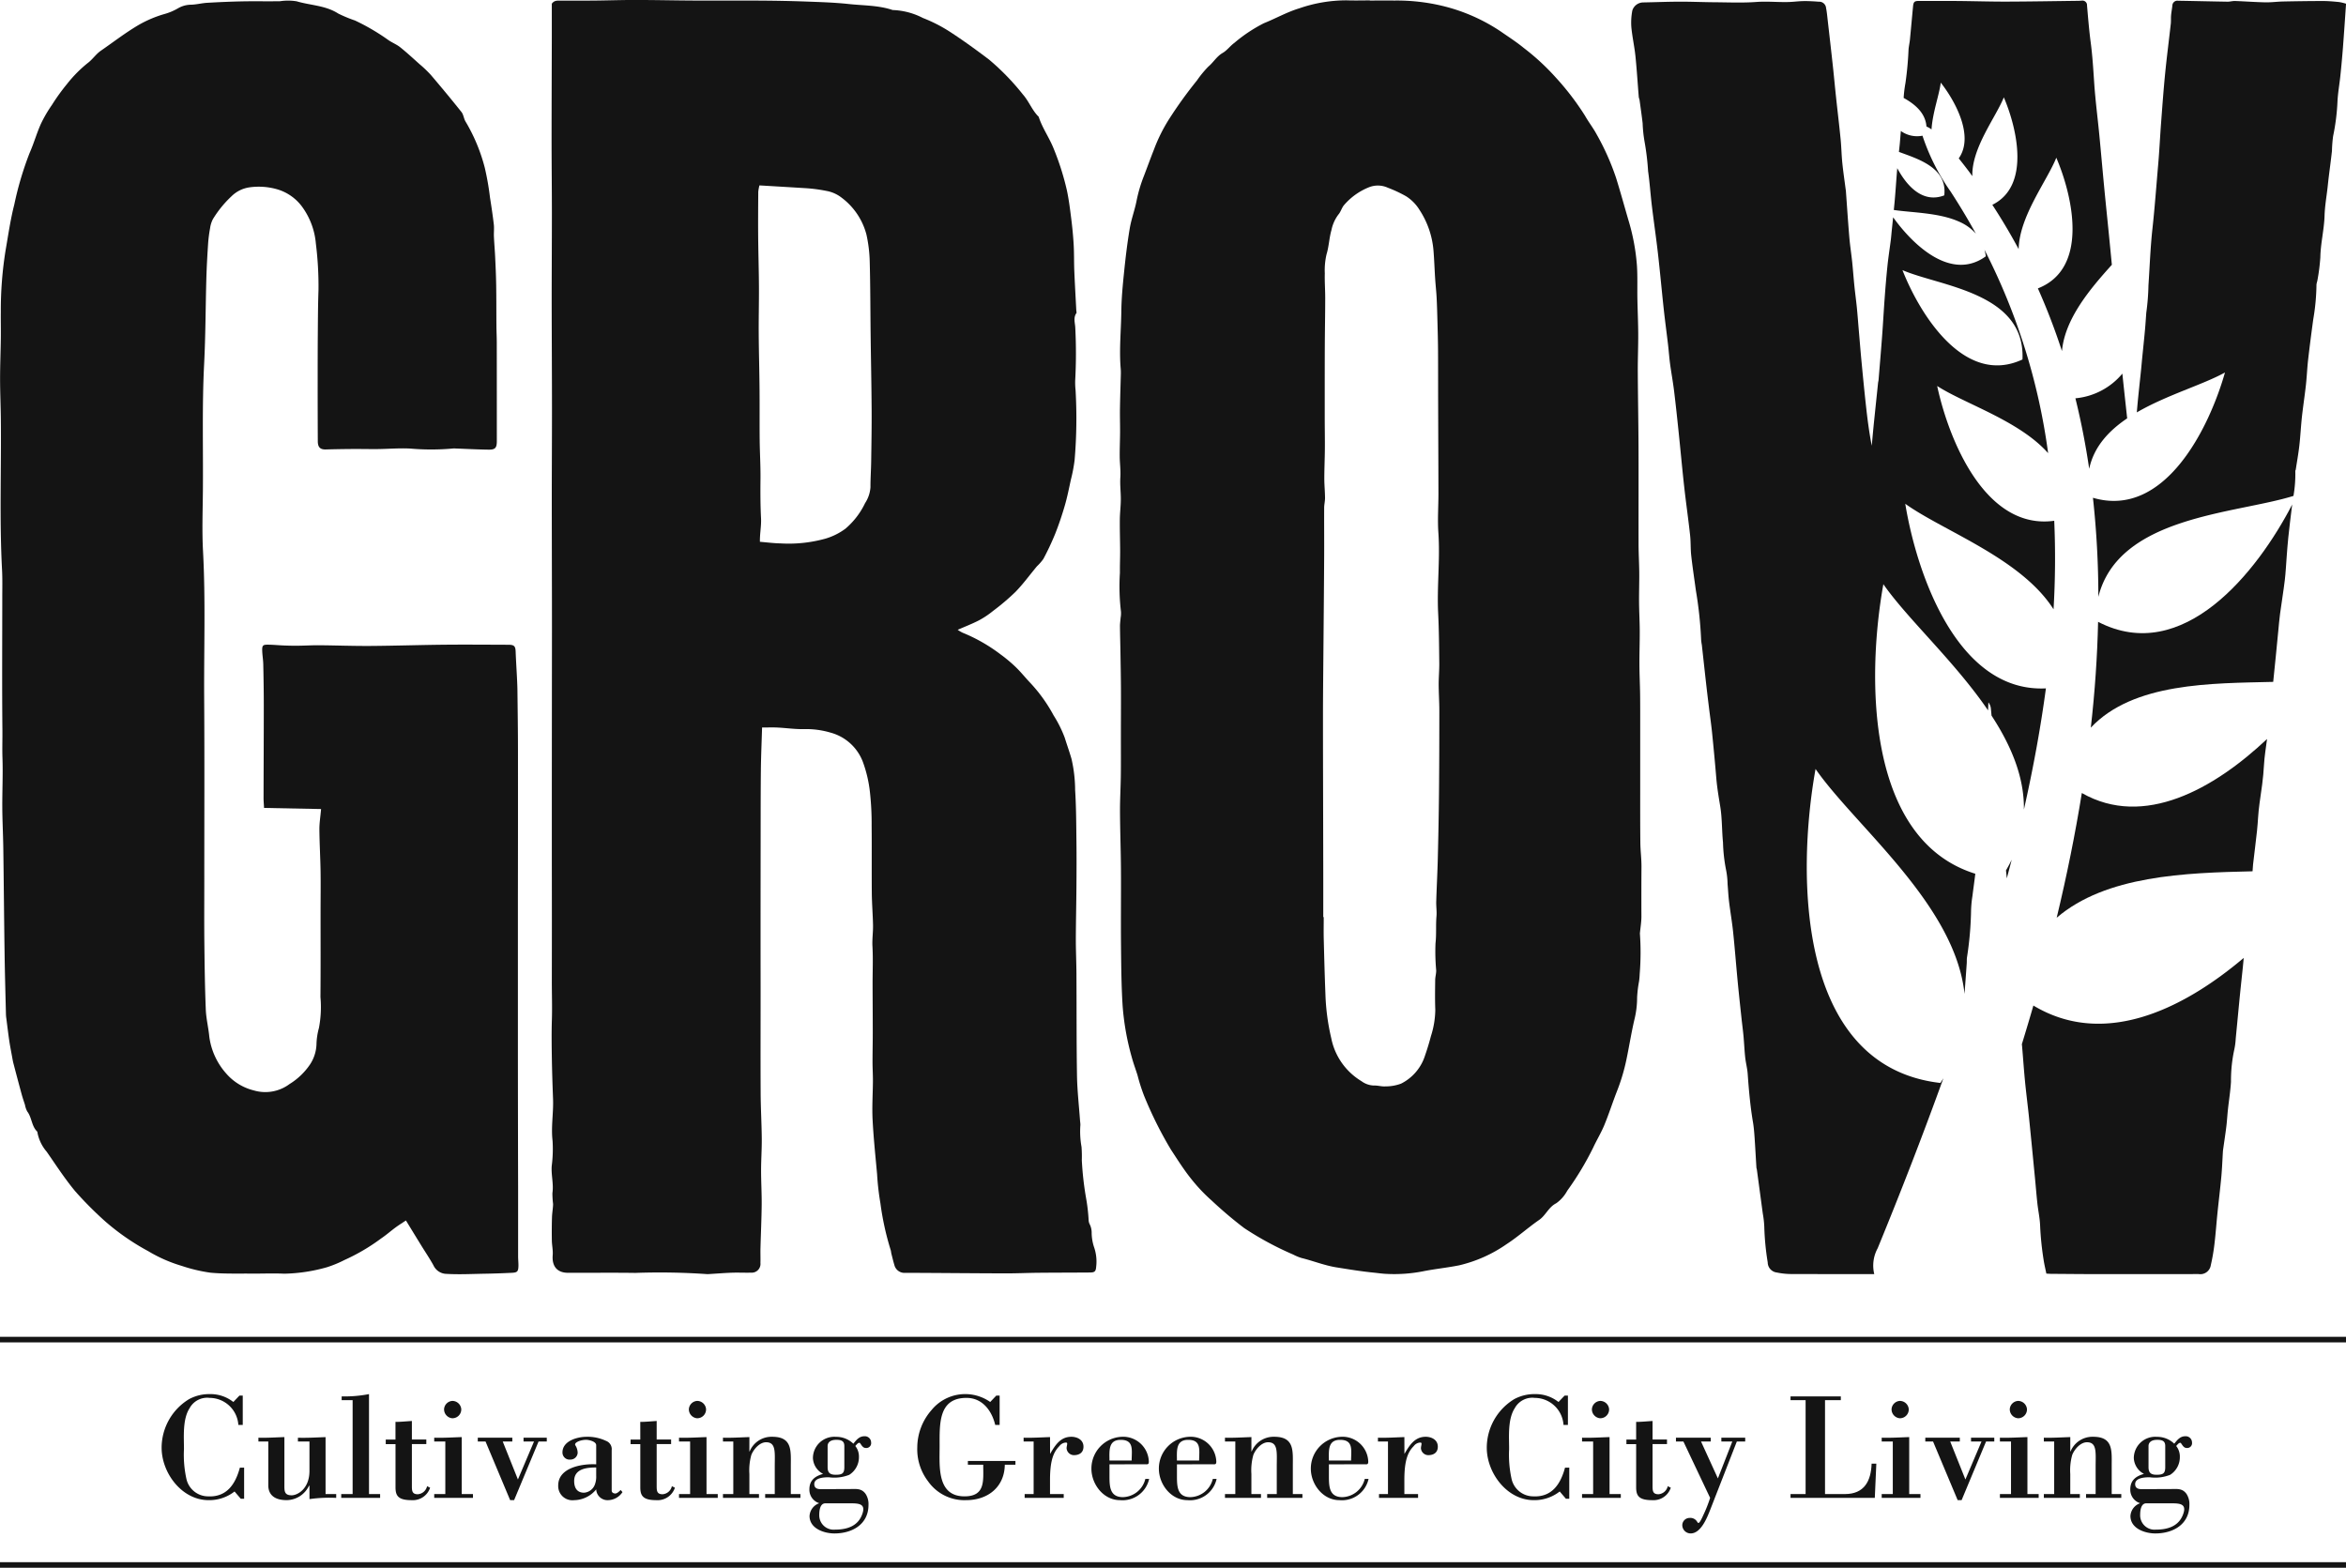
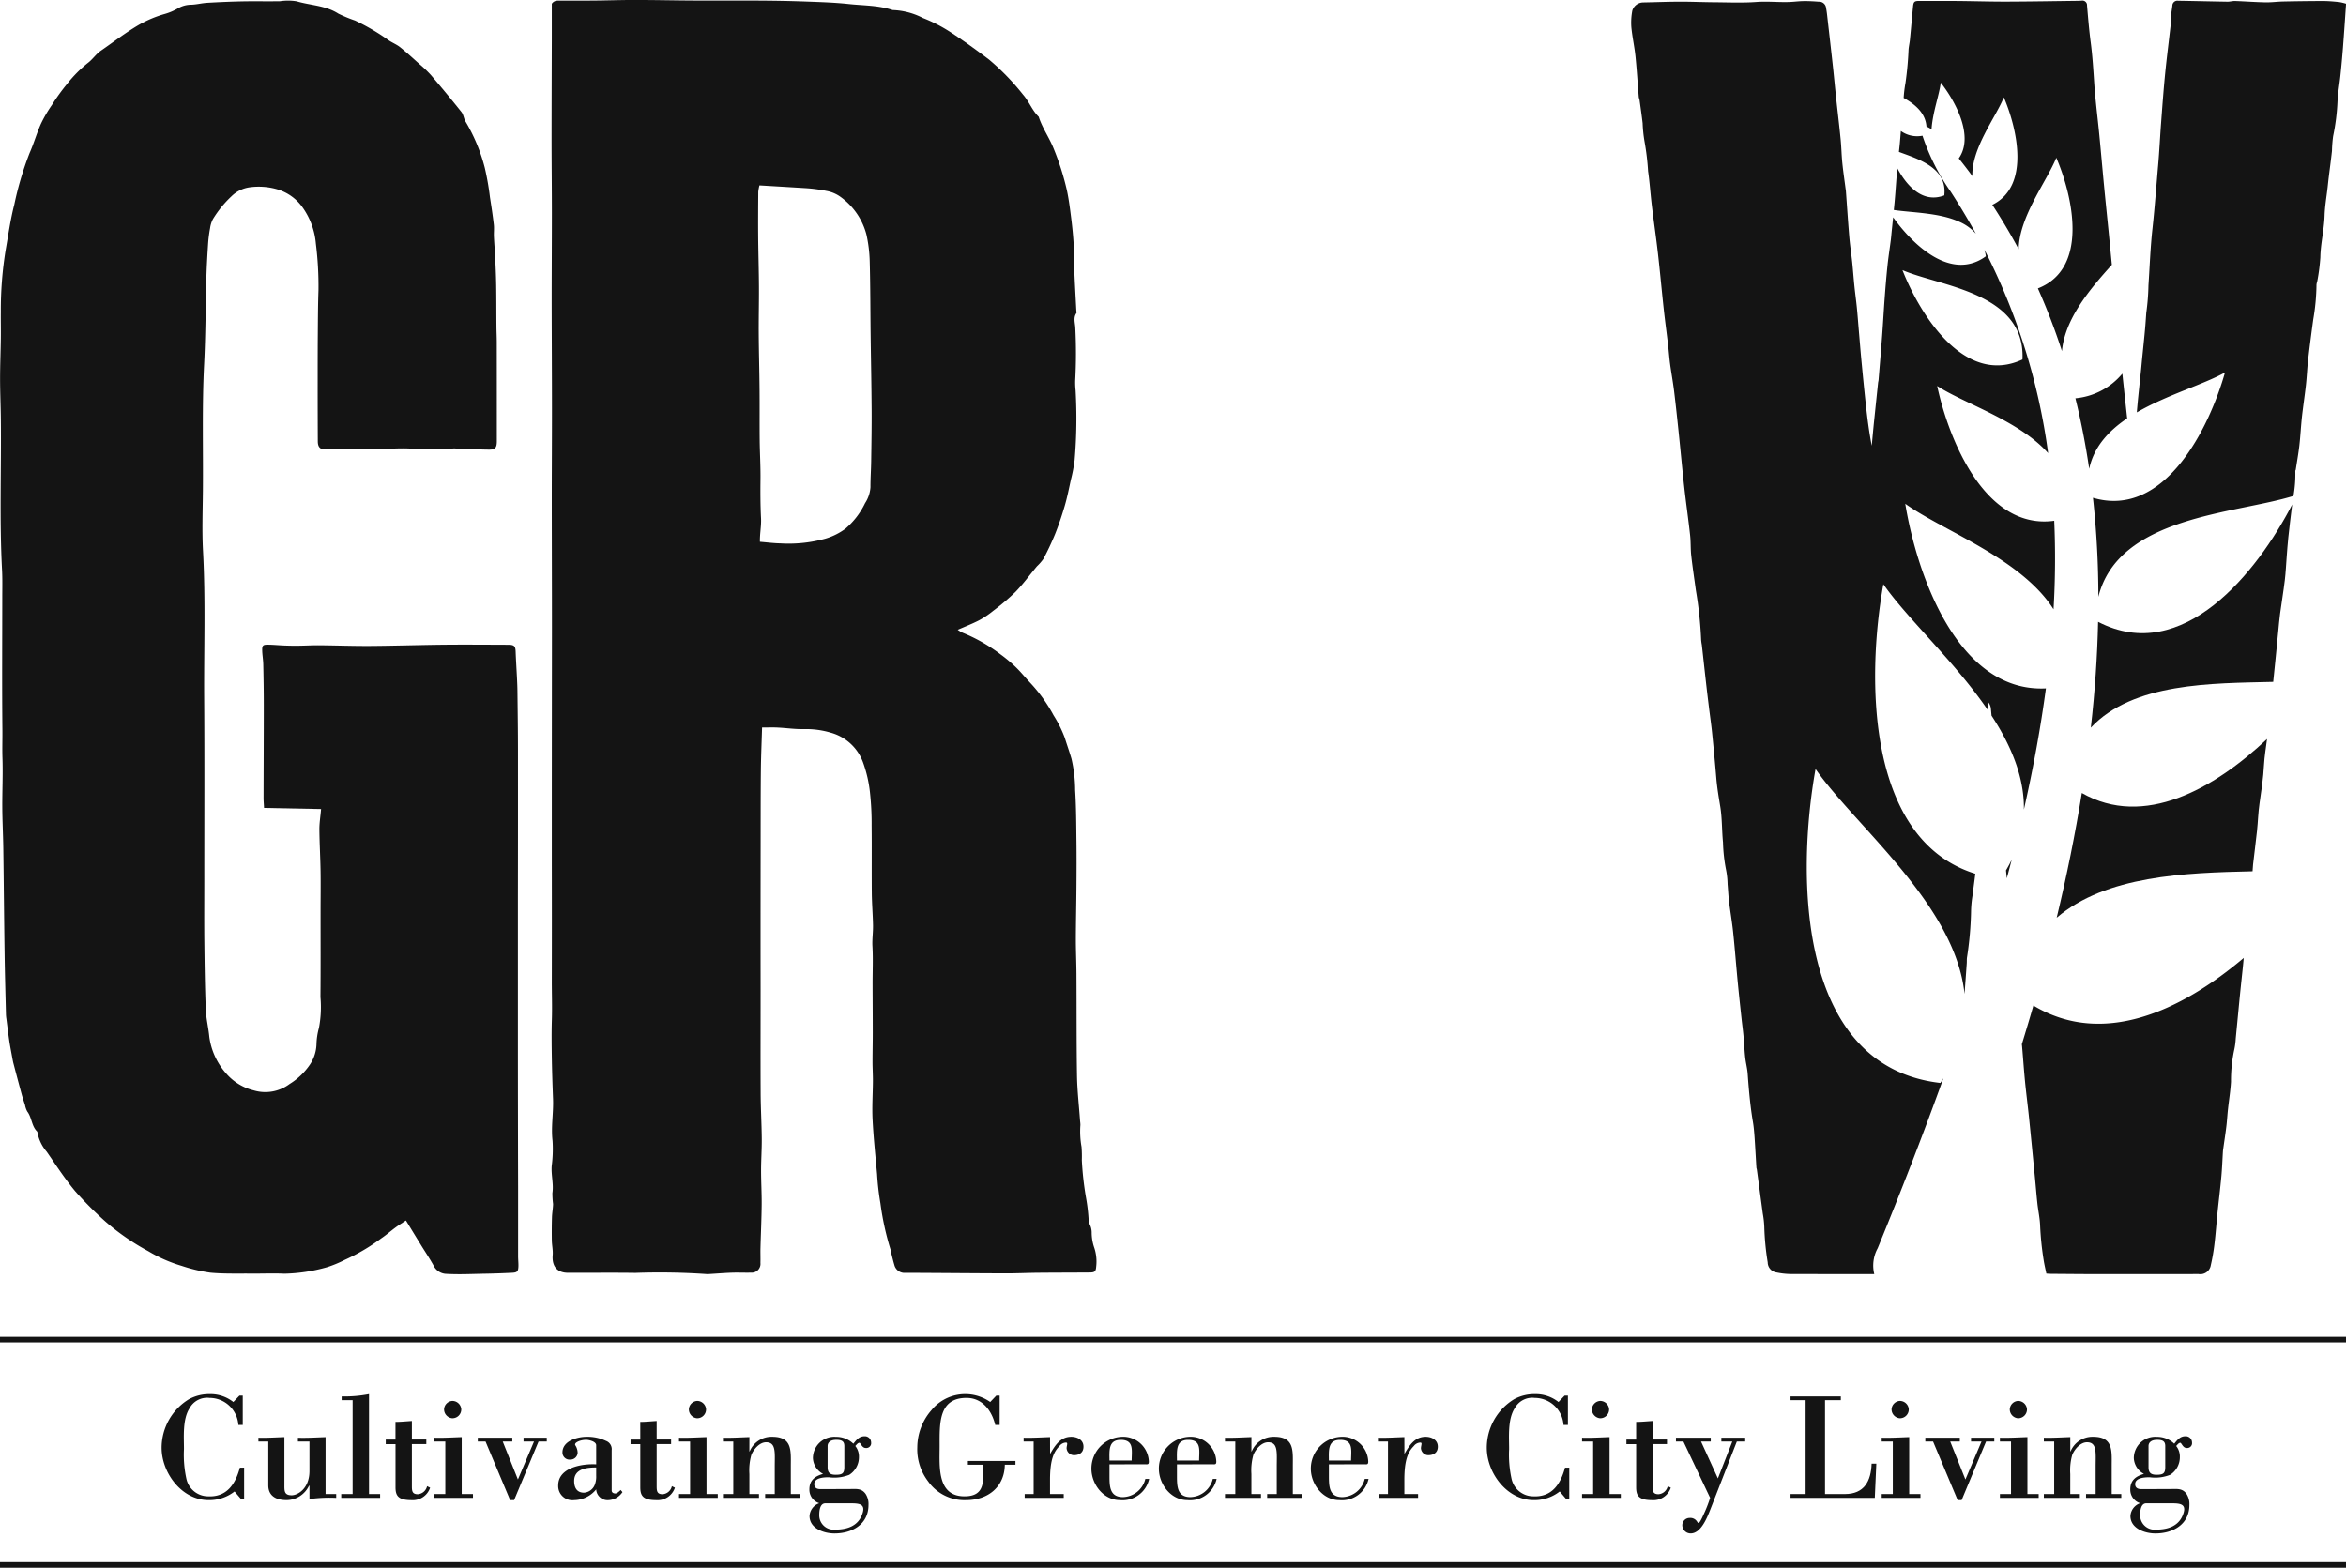
<svg xmlns="http://www.w3.org/2000/svg" id="Layer_1" data-name="Layer 1" viewBox="0 0 342.335 228.78">
  <defs>
    <style>
      .cls-1 {
        fill: #141414;
      }

      .cls-2 {
        fill: none;
        stroke: #141414;
        stroke-miterlimit: 10;
        stroke-width: 0.813px;
      }
    </style>
  </defs>
  <title>grow</title>
  <path class="cls-1" d="M120.037,171.977c-.063,2.157-.157,4.252-.177,6.347-.035,3.635-.029,7.271-.034,10.907q-.01,6.951-.01,13.9c0,2.44.006,4.881.007,7.321,0,4.945-.02,9.89.005,14.834.012,2.224.144,4.447.165,6.671.014,1.551-.1,3.1-.1,4.655,0,1.657.1,3.314.088,4.97-.021,2.123-.122,4.245-.177,6.368-.019.722.017,1.445-.006,2.167a1.282,1.282,0,0,1-1.38,1.414c-.928.027-1.858-.026-2.786.007-1.127.04-2.253.134-3.379.2a1.739,1.739,0,0,1-.309,0,100.173,100.173,0,0,0-10.4-.171c-3.269-.047-6.54-.006-9.81-.015-1.608,0-2.381-.952-2.249-2.581.057-.7-.112-1.421-.125-2.132q-.029-1.7.021-3.407c.019-.639.147-1.275.16-1.914a12.846,12.846,0,0,1-.1-1.6c.2-1.333-.2-2.634-.1-3.959a19.234,19.234,0,0,0,.123-3.659c-.241-2.047.146-4.064.07-6.1-.076-2.015-.144-4.031-.176-6.047-.03-1.847-.051-3.7.006-5.543.058-1.907-.011-3.812-.008-5.718q.017-8.592,0-17.184,0-5.762,0-11.524.008-11.335.02-22.669c0-6.362-.025-12.724-.027-19.086,0-4.3.032-8.6.029-12.9,0-5.364-.039-10.729-.043-16.093,0-4.188.031-8.376.03-12.565,0-3.535-.044-7.07-.045-10.6,0-4.947.022-9.895.033-14.842,0-1.717,0-3.434,0-5.072.368-.524.842-.448,1.275-.451,1.647-.012,3.295.006,4.942-.01,1.982-.019,3.964-.091,5.945-.087,2.888,0,5.775.07,8.663.084,3.267.016,6.535-.012,9.8.01,2.2.015,4.4.057,6.595.139,2.044.076,4.095.139,6.126.359,2.136.232,4.318.175,6.391.875a10.34,10.34,0,0,1,4.417,1.163,21.809,21.809,0,0,1,3.907,1.992c1.969,1.276,3.872,2.662,5.744,4.078a35.163,35.163,0,0,1,4.947,5.1c.891,1.013,1.331,2.307,2.295,3.244.528,1.649,1.558,3.056,2.195,4.673a38.8,38.8,0,0,1,1.914,6.031c.294,1.365.465,2.759.639,4.147.16,1.274.286,2.554.359,3.836.072,1.261.038,2.528.09,3.791.079,1.929.193,3.856.292,5.784.007.135.07.31.009.4-.484.694-.173,1.46-.157,2.168a72.21,72.21,0,0,1-.013,7.65,10.6,10.6,0,0,0,.056,1.44,72.385,72.385,0,0,1-.142,10.184,22.69,22.69,0,0,1-.545,2.856c-.276,1.266-.525,2.543-.888,3.785-.409,1.4-.877,2.8-1.419,4.157a39.585,39.585,0,0,1-1.7,3.613,7.008,7.008,0,0,1-.946,1.084c-1.042,1.249-2,2.575-3.134,3.738a33.484,33.484,0,0,1-3.273,2.778,12.818,12.818,0,0,1-2.025,1.358c-.981.51-2.021.907-3.129,1.394a4.838,4.838,0,0,0,.722.427,24.133,24.133,0,0,1,5.492,3.131,21.307,21.307,0,0,1,2.272,1.9c.753.728,1.408,1.557,2.133,2.316a22.588,22.588,0,0,1,3.375,4.714,17.615,17.615,0,0,1,1.625,3.259c.317,1.021.68,2.034.983,3.071a20.6,20.6,0,0,1,.534,4.579c.157,2.474.159,4.958.19,7.438.027,2.223.017,4.446,0,6.669-.018,2.564-.081,5.127-.087,7.691,0,1.657.078,3.313.088,4.97.029,4.963,0,9.926.08,14.888.036,2.172.286,4.34.44,6.51.017.24.06.479.055.718a12.579,12.579,0,0,0,.166,3.171,17.744,17.744,0,0,1,.043,1.945,45.711,45.711,0,0,0,.629,5.578,26.273,26.273,0,0,1,.364,3.146,1.44,1.44,0,0,0,.132.573,2.806,2.806,0,0,1,.312,1.347,6.853,6.853,0,0,0,.332,1.993,6.438,6.438,0,0,1,.325,2.928c-.054.661-.213.821-.9.826-2.508.02-5.016.017-7.524.04-1.611.015-3.222.093-4.833.088-4.852-.015-9.7-.063-14.555-.081a1.512,1.512,0,0,1-1.632-1.13c-.174-.579-.312-1.169-.461-1.756a3.4,3.4,0,0,0-.068-.4,40.723,40.723,0,0,1-1.51-6.859,38.511,38.511,0,0,1-.487-4.267c-.241-2.655-.523-5.309-.657-7.97-.094-1.867.039-3.744.049-5.617.005-.923-.055-1.847-.056-2.771,0-1.435.033-2.87.033-4.305,0-2.385-.02-4.77-.025-7.155,0-1.8.079-3.613-.02-5.412-.057-1.033.1-2.041.084-3.059-.029-1.575-.163-3.148-.178-4.722-.031-3.27.01-6.54-.025-9.81a41.937,41.937,0,0,0-.246-4.9,18.625,18.625,0,0,0-1.011-4.367,6.979,6.979,0,0,0-4.725-4.328,12.566,12.566,0,0,0-3.844-.517c-1.3.036-2.6-.163-3.9-.226C121.562,171.947,120.817,171.977,120.037,171.977Zm-.314-27.1c1.009.082,2.012.216,3.017.234a20.029,20.029,0,0,0,6.5-.682,9.24,9.24,0,0,0,2.974-1.476,11.275,11.275,0,0,0,2.853-3.718,4.837,4.837,0,0,0,.785-2.314c-.006-1.264.087-2.528.105-3.793.036-2.508.082-5.016.066-7.524-.022-3.62-.1-7.241-.145-10.861-.044-3.573-.037-7.147-.132-10.719a20.432,20.432,0,0,0-.478-3.971,9.823,9.823,0,0,0-3.692-5.443,4.994,4.994,0,0,0-2.129-.933,22.464,22.464,0,0,0-3.153-.41c-2.207-.136-4.414-.267-6.641-.4a6.046,6.046,0,0,0-.173.937c-.015,2.2-.031,4.392-.013,6.588.021,2.421.1,4.842.113,7.264.013,2.265-.048,4.531-.033,6.8.018,2.743.1,5.485.121,8.228.023,2.437-.006,4.875.019,7.312.02,1.911.139,3.822.118,5.732s-.019,3.812.079,5.709C119.942,142.568,119.7,143.655,119.722,144.876Z" transform="translate(-8.832 -65.813)" />
-   <path class="cls-1" d="M208.729,65.892c1.2,0,2.406-.01,3.608,0a28.51,28.51,0,0,1,6.92.766,26.358,26.358,0,0,1,8.588,3.761c1.121.783,2.281,1.521,3.334,2.388a33.915,33.915,0,0,1,4.717,4.36,38.942,38.942,0,0,1,4.224,5.534c.53.939,1.208,1.8,1.715,2.747a36.452,36.452,0,0,1,2.819,6.322c.63,2.03,1.193,4.075,1.786,6.111a30.728,30.728,0,0,1,1.265,6.774c.095,1.574.032,3.157.06,4.735.031,1.719.114,3.438.122,5.157.008,1.836-.074,3.673-.064,5.509.019,3.674.092,7.348.107,11.022.019,4.7-.005,9.4.007,14.1,0,1.4.088,2.8.1,4.207.012,1.444-.04,2.888-.028,4.332.011,1.373.092,2.745.1,4.117.007,1.642-.054,3.285-.047,4.927.006,1.463.079,2.925.1,4.388.02,1.746.012,3.492.013,5.238q0,4.152,0,8.3c0,2.711-.008,5.421.022,8.131.013,1.162.172,2.323.164,3.484q-.023,3.621-.009,7.241c0,.8-.137,1.6-.212,2.4a.465.465,0,0,0-.009.1,38.889,38.889,0,0,1-.03,5.893,10.435,10.435,0,0,1-.1,1.119,17.1,17.1,0,0,0-.278,2.33,13.364,13.364,0,0,1-.406,3.268c-.436,1.88-.738,3.79-1.13,5.678a28.624,28.624,0,0,1-1.389,4.687c-.647,1.649-1.184,3.343-1.86,4.98-.467,1.131-1.116,2.186-1.632,3.3a43.556,43.556,0,0,1-3.775,6.275,5.308,5.308,0,0,1-1.608,1.828c-1.128.573-1.522,1.764-2.5,2.439-1.626,1.122-3.1,2.466-4.758,3.539a20.154,20.154,0,0,1-6.876,3.074c-1.766.36-3.57.53-5.337.887a21.846,21.846,0,0,1-5.36.367c-.613-.028-1.223-.123-1.835-.183-1.806-.179-3.592-.476-5.384-.761-1.77-.282-3.405-.949-5.119-1.372a6.869,6.869,0,0,1-1.209-.5,45.289,45.289,0,0,1-7.183-3.885,60.52,60.52,0,0,1-4.728-4.007,24.558,24.558,0,0,1-3.046-3.237c-1.058-1.326-1.963-2.778-2.9-4.2a57.011,57.011,0,0,1-3.907-7.842,25.912,25.912,0,0,1-.961-3.01c-.277-.873-.6-1.734-.838-2.617a37.9,37.9,0,0,1-1.336-7.523c-.186-2.973-.206-5.959-.234-8.94-.035-3.647.016-7.3-.008-10.943-.019-2.805-.124-5.61-.138-8.415-.009-1.79.1-3.581.12-5.372.023-1.885.007-3.77.009-5.655,0-2.26.019-4.519.009-6.779-.008-1.771-.043-3.542-.071-5.314-.021-1.323-.06-2.647-.071-3.97,0-.406.062-.813.093-1.22a3.625,3.625,0,0,0,.049-.92,31.389,31.389,0,0,1-.152-5.613c0-.293,0-.586,0-.878.011-.826.038-1.652.033-2.477-.008-1.486-.059-2.972-.044-4.458.01-1,.147-2,.142-3.006,0-1.051-.137-2.094-.066-3.156.066-1-.085-2.013-.092-3.02-.009-1.185.045-2.37.052-3.555.006-1.151-.034-2.3-.016-3.453.026-1.7.086-3.394.128-5.091a6.583,6.583,0,0,0-.021-.717c-.238-2.8.057-5.587.091-8.379.024-1.948.214-3.9.414-5.838.216-2.1.466-4.2.819-6.279.232-1.368.74-2.687,1-4.051a21.2,21.2,0,0,1,1.073-3.606c.484-1.262.942-2.534,1.441-3.79a23.881,23.881,0,0,1,2.183-4.42,62.23,62.23,0,0,1,4.1-5.694,15.253,15.253,0,0,1,1.673-2.033c.741-.619,1.212-1.488,2.085-1.99.638-.367,1.1-1.03,1.705-1.467a21.85,21.85,0,0,1,4.325-2.877c1.724-.687,3.337-1.616,5.144-2.163a21.028,21.028,0,0,1,6.9-1.168c1.133.041,2.269.007,3.4.007Zm-6.8,133.751h.065c0,1.023-.022,2.047,0,3.07.07,2.743.139,5.487.249,8.228a32.287,32.287,0,0,0,.849,6.373,9.47,9.47,0,0,0,4.406,6.27,3.2,3.2,0,0,0,1.81.639c.556-.025,1.123.165,1.675.125a6.434,6.434,0,0,0,2.294-.4,6.916,6.916,0,0,0,3.512-4.141c.325-.929.609-1.874.858-2.826a12.965,12.965,0,0,0,.627-3.817c-.058-1.443-.032-2.891-.015-4.336.006-.47.155-.939.146-1.407a30.2,30.2,0,0,1-.1-3.958c.152-1.316.027-2.622.141-3.929.062-.714-.056-1.441-.035-2.16.061-2.064.175-4.126.226-6.19.079-3.178.144-6.357.175-9.536.04-4.022.049-8.045.051-12.067,0-1.3-.09-2.6-.094-3.907,0-1.056.1-2.113.085-3.169-.027-2.379-.042-4.76-.16-7.135-.2-3.939.3-7.87.03-11.812-.133-1.91.012-3.838.009-5.758-.008-4.45-.031-8.9-.044-13.351-.008-2.531,0-5.062-.016-7.592-.009-1.363-.048-2.725-.084-4.087-.031-1.172-.061-2.344-.121-3.515-.046-.89-.149-1.777-.207-2.667-.1-1.471-.139-2.945-.268-4.413a12.707,12.707,0,0,0-2.016-5.723,6.193,6.193,0,0,0-1.967-2,19.106,19.106,0,0,0-2.671-1.249,3.5,3.5,0,0,0-2.82-.032,9.357,9.357,0,0,0-3.612,2.632c-.306.4-.441.94-.77,1.315a5.666,5.666,0,0,0-1.022,2.293c-.329,1.138-.358,2.364-.706,3.494a10.174,10.174,0,0,0-.258,2.8c-.035,1.2.061,2.4.059,3.594,0,2.289-.047,4.577-.058,6.866-.013,2.532-.01,5.064-.012,7.6q0,1.628,0,3.257c.006,1.451.031,2.9.019,4.354-.011,1.424-.08,2.847-.081,4.271,0,.948.1,1.9.105,2.844,0,.475-.125.951-.127,1.427-.011,2.362.013,4.725,0,7.088-.023,4.279-.064,8.559-.1,12.838-.026,3.506-.071,7.012-.072,10.517,0,6.449.025,12.9.035,19.348Q201.933,194.676,201.926,199.642Z" transform="translate(-8.832 -65.813)" />
  <path class="cls-1" d="M55.685,183.876l-8.322-.162c-.03-.58-.073-1.019-.072-1.457.009-4.5.034-9.01.034-13.514,0-1.994-.032-3.988-.076-5.981-.015-.684-.141-1.365-.156-2.048s.11-.821.757-.823c.821,0,1.642.089,2.464.12.685.026,1.371.039,2.056.031,1.018-.012,2.035-.075,3.052-.066,2.473.021,4.947.115,7.42.1,3.628-.025,7.256-.145,10.884-.181,3.1-.03,6.193,0,9.29.008.85,0,1.033.209,1.061,1,.045,1.257.13,2.513.191,3.769.031.645.063,1.29.07,1.935.032,2.864.075,5.729.077,8.593q.01,10.925-.01,21.849,0,11.511,0,23.021.007,9.7.032,19.4c0,3.231,0,6.463,0,9.694,0,.48.06.961.045,1.44-.024.745-.177.91-.921.946-1.334.065-2.67.114-4.005.136-1.848.031-3.7.13-5.547.024a2.139,2.139,0,0,1-1.924-1.242c-.555-1.011-1.207-1.969-1.812-2.952-.714-1.159-1.424-2.321-2.205-3.6-.482.323-1.015.652-1.519,1.022-.7.516-1.358,1.1-2.083,1.587a28.74,28.74,0,0,1-5.359,3.155,17.118,17.118,0,0,1-2.544,1.052,24.41,24.41,0,0,1-6.254.951c-1.607-.079-3.221,0-4.831-.015-1.989-.019-3.988.054-5.962-.136a23.347,23.347,0,0,1-4.167-.991,21.1,21.1,0,0,1-4.872-2.14,34.259,34.259,0,0,1-6.252-4.319,52.5,52.5,0,0,1-4.4-4.41c-1.52-1.823-2.819-3.834-4.178-5.788a5.981,5.981,0,0,1-1.373-2.928c-.85-.8-.781-2.051-1.462-2.943a3.165,3.165,0,0,1-.332-.957c-.166-.52-.346-1.037-.49-1.563q-.6-2.21-1.178-4.427c-.1-.365-.16-.738-.228-1.109-.141-.771-.293-1.541-.407-2.316-.154-1.049-.278-2.1-.413-3.154a5.982,5.982,0,0,1-.063-.615c-.072-2.986-.159-5.972-.2-8.959-.076-5.113-.116-10.226-.188-15.338-.028-1.968-.134-3.936-.146-5.9-.015-2.417.107-4.837.024-7.251-.046-1.356.005-2.709-.008-4.061-.065-6.469-.021-12.938-.019-19.408,0-1.33.035-2.662-.035-3.988-.386-7.31-.1-14.624-.174-21.936-.021-1.99-.111-3.98-.112-5.97,0-1.962.083-3.924.108-5.887.017-1.3-.017-2.6,0-3.906a54.992,54.992,0,0,1,.706-8.983c.386-2.209.7-4.441,1.257-6.606a47.578,47.578,0,0,1,2.231-7.523c.621-1.4,1.035-2.887,1.66-4.282A19.34,19.34,0,0,1,16.4,81.141a29.9,29.9,0,0,1,2.218-3.079,18.9,18.9,0,0,1,3-3.039c.7-.514,1.2-1.3,1.918-1.8,1.817-1.252,3.559-2.606,5.472-3.735a16.979,16.979,0,0,1,3.914-1.655,8.274,8.274,0,0,0,1.882-.807,3.825,3.825,0,0,1,1.927-.526c.781-.024,1.555-.233,2.337-.278,1.723-.1,3.449-.176,5.175-.21,1.817-.035,3.635.011,5.452-.021a7.749,7.749,0,0,1,2.433.014c2.016.6,4.2.589,6.06,1.784a19.539,19.539,0,0,0,2.449,1.016A31.366,31.366,0,0,1,65.5,71.656c.552.386,1.207.634,1.729,1.052.98.784,1.9,1.639,2.839,2.479A17.072,17.072,0,0,1,71.7,76.746c1.519,1.783,3.016,3.586,4.474,5.419.3.379.332.963.593,1.387a25.693,25.693,0,0,1,2.809,6.754,39.853,39.853,0,0,1,.756,4.318c.207,1.315.407,2.632.56,3.954.067.577-.012,1.169.014,1.752.045.99.134,1.978.181,2.967.064,1.365.128,2.73.15,4.1.031,2.006.021,4.013.037,6.019.006.786.048,1.571.049,2.357q.01,7.2.008,14.407c0,.982-.229,1.264-1.2,1.25-1.609-.022-3.217-.109-4.825-.168a1.993,1.993,0,0,0-.309-.006,34.761,34.761,0,0,1-6.236.021c-1.6-.095-3.22.052-4.831.069-1.225.013-2.451-.02-3.677-.012q-1.943.013-3.886.067c-.794.021-1.156-.313-1.16-1.192q-.023-4.381-.019-8.762c0-2.233,0-4.467.018-6.7.018-2.187.024-4.376.1-6.561a49.65,49.65,0,0,0-.38-6.813,10.671,10.671,0,0,0-2.016-5.4,6.923,6.923,0,0,0-3.818-2.588,9.744,9.744,0,0,0-3.865-.232,4.669,4.669,0,0,0-2.622,1.311A15.84,15.84,0,0,0,39.9,97.79a4.089,4.089,0,0,0-.416,1.347,20.1,20.1,0,0,0-.285,2.232c-.109,1.675-.206,3.352-.254,5.03-.118,4.179-.113,8.364-.326,12.538-.315,6.182-.126,12.363-.181,18.544-.026,2.906-.138,5.819.017,8.716.386,7.187.124,14.375.17,21.561.057,8.841.017,17.682.018,26.523,0,3.023-.025,6.047.008,9.069.035,3.259.079,6.519.209,9.774.053,1.324.384,2.634.512,3.958a10.058,10.058,0,0,0,2.469,5.388,7.794,7.794,0,0,0,4.027,2.466A5.91,5.91,0,0,0,51.091,224a9.8,9.8,0,0,0,2.99-2.868,5.667,5.667,0,0,0,.932-2.891,9.758,9.758,0,0,1,.358-2.412,16.244,16.244,0,0,0,.223-4.506c.037-4.156.015-8.313.017-12.47,0-1.956.03-3.913,0-5.869-.032-2.044-.155-4.086-.172-6.13C55.432,185.934,55.585,185.016,55.685,183.876Z" transform="translate(-8.832 -65.813)" />
  <path class="cls-1" d="M338.181,187.064c.141-1.33.173-2.674.365-3.995.271-1.858.553-3.706.651-5.587.067-1.28.289-2.551.449-3.827-7.731,7.28-17.968,13.061-27.027,7.883q-1.434,8.915-3.669,18.2c7.193-6.17,18.762-6.556,28.581-6.777.019-.334.038-.668.075-1C337.788,190.325,338.008,188.7,338.181,187.064Z" transform="translate(-8.832 -65.813)" />
  <path class="cls-1" d="M301.552,192.83c.037.386.08.772.121,1.158q.367-1.365.714-2.717Q302.013,192.048,301.552,192.83Z" transform="translate(-8.832 -65.813)" />
  <path class="cls-1" d="M340.543,165.318l.008-.067c.264-2.446.489-4.9.732-7.344.085-.85.152-1.7.266-2.549.218-1.629.492-3.252.688-4.883.139-1.156.187-2.324.279-3.485.073-.921.134-1.843.233-2.761.156-1.461.331-2.92.512-4.378.017-.141.039-.281.059-.422-5.1,9.86-15.947,23.549-28.328,17.128q-.166,7.547-1.061,15.44C320.137,165.389,331.6,165.541,340.543,165.318Z" transform="translate(-8.832 -65.813)" />
  <path class="cls-1" d="M311.681,123.936q1.242,5.027,2.013,10.289c.677-3.2,2.826-5.529,5.541-7.36q-.155-1.428-.31-2.857-.2-1.836-.392-3.673A10.12,10.12,0,0,1,311.681,123.936Z" transform="translate(-8.832 -65.813)" />
  <path class="cls-1" d="M289.947,84.279a2.941,2.941,0,0,1,.737.424c.154-2.456,1.139-5.071,1.349-6.831,2.146,2.737,4.9,7.827,2.625,11.053.476.593.984,1.246,1.527,1.966.156.206.3.417.459.625-.117-4.107,3.411-8.555,4.593-11.5,1.958,4.6,3.879,12.954-1.679,15.684q2.064,3.159,3.842,6.468c.1-4.8,4.124-9.92,5.494-13.338,2.427,5.671,4.782,16.159-2.688,19.069a92.631,92.631,0,0,1,3.512,9.15c.421-4.647,3.96-8.921,7.282-12.595q-.229-2.374-.463-4.748c-.22-2.215-.452-4.428-.664-6.644-.245-2.553-.465-5.109-.713-7.662-.241-2.482-.566-4.958-.734-7.445-.133-1.978-.249-3.952-.509-5.92-.238-1.8-.384-3.607-.54-5.414a.671.671,0,0,0-.795-.712c-.137,0-.275.02-.412.022-3.495.042-6.989.107-10.484.117-2.39.007-4.781-.07-7.172-.092-1.851-.017-3.7,0-5.553-.01-.778,0-.905.1-.977.85-.152,1.6-.293,3.2-.45,4.8-.047.472-.157.938-.2,1.41a49.156,49.156,0,0,1-.45,4.905,18.54,18.54,0,0,0-.267,2.19C288.329,81.054,289.8,82.321,289.947,84.279Z" transform="translate(-8.832 -65.813)" />
  <path class="cls-1" d="M282.828,247.969q5.3-12.913,9.587-24.8c-.144.226-.289.452-.443.679-20.891-2.418-21.012-30.2-18.21-45.82,5.774,8.323,20.382,19.8,21.74,32.828q.166-2.24.323-4.482c.019-.274-.006-.553.032-.824a49.422,49.422,0,0,0,.6-6.944,16.488,16.488,0,0,1,.2-2.046c.133-1.082.289-2.161.417-3.242-15.925-4.956-15.875-28.576-13.417-42.253,3.5,5.038,10.443,11.314,15.279,18.417.015-.39.035-.78.051-1.171a1.737,1.737,0,0,1,.366.961c.031.323.06.647.09.97,2.812,4.3,4.789,8.9,4.723,13.706q2.068-9.155,3.212-17.681c-12.807.631-18.8-16.443-20.525-26.938,5.514,3.964,16.908,7.95,21.638,15.4a126.069,126.069,0,0,0,.1-12.92c-9.991,1.382-15.345-11.63-17.082-19.669,4.047,2.617,11.978,5.053,16.191,9.8a91.628,91.628,0,0,0-9.287-29.677,7.709,7.709,0,0,1,.2.95c-4.995,3.638-10.5-1.476-13.53-5.688-.07.675-.142,1.35-.211,2.026-.045.443-.078.889-.134,1.33-.156,1.223-.35,2.441-.477,3.666-.166,1.6-.3,3.208-.416,4.813-.135,1.814-.231,3.63-.366,5.443-.161,2.157-.345,4.311-.522,6.466-.011.136-.056.269-.07.4q-.321,3.059-.636,6.117c-.1,1.022-.193,2.047-.289,3.07-.39-2.016-.645-4.022-.864-6.032-.231-2.109-.435-4.222-.636-6.334-.146-1.537-.266-3.076-.4-4.615-.09-1.054-.166-2.109-.271-3.162s-.252-2.1-.359-3.152c-.118-1.157-.2-2.318-.319-3.475-.129-1.225-.321-2.445-.424-3.672-.19-2.25-.335-4.5-.5-6.755-.008-.1-.031-.2-.044-.305-.162-1.256-.35-2.509-.477-3.768-.116-1.16-.135-2.329-.25-3.489-.2-2.04-.448-4.075-.666-6.113-.16-1.493-.295-2.989-.458-4.482-.246-2.262-.506-4.524-.764-6.786-.066-.578-.117-1.161-.233-1.729a1,1,0,0,0-1.057-.924c-.739-.059-1.483-.1-2.223-.091-.725.009-1.448.114-2.173.135-1.568.045-3.128-.125-4.708-.008-2.025.15-4.069.057-6.1.043-1.693-.012-3.387-.089-5.08-.085-1.78.005-3.56.078-5.339.111a1.681,1.681,0,0,0-1.59,1.175,9.3,9.3,0,0,0-.145,2.43c.133,1.423.453,2.827.6,4.249.2,1.97.321,3.949.482,5.924.013.166.1.325.12.491.154,1.116.314,2.232.445,3.351a19.857,19.857,0,0,0,.29,2.746,37,37,0,0,1,.508,4.268c.239,1.655.343,3.329.543,4.989.282,2.335.626,4.663.893,7,.31,2.718.555,5.443.851,8.163.188,1.729.424,3.453.627,5.18.108.919.168,1.844.291,2.76.177,1.319.422,2.63.584,3.95.246,2,.456,4,.665,6,.28,2.685.523,5.374.821,8.058.26,2.339.6,4.671.854,7.011.109.987.056,1.992.166,2.979.189,1.7.449,3.387.677,5.079a58.32,58.32,0,0,1,.77,7.246,7.14,7.14,0,0,0,.1.714c.216,1.941.427,3.884.646,5.824.126,1.119.262,2.237.4,3.355.149,1.22.327,2.437.451,3.659.223,2.2.431,4.392.613,6.591.116,1.4.352,2.776.578,4.16.28,1.716.228,3.482.4,5.22a23.763,23.763,0,0,0,.454,4.053,11.6,11.6,0,0,1,.215,2.041c.074.848.111,1.7.214,2.545.181,1.486.44,2.963.595,4.452.252,2.411.436,4.829.667,7.242.173,1.808.372,3.613.565,5.418.087.817.2,1.632.276,2.451.1,1.053.139,2.112.253,3.163.087.809.307,1.606.364,2.415.168,2.353.373,4.7.767,7.029.125.739.185,1.492.238,2.241.1,1.467.177,2.936.268,4.4.006.1.052.2.066.3q.434,3.2.864,6.407a14.213,14.213,0,0,1,.219,1.933,38.175,38.175,0,0,0,.5,5.2,1.5,1.5,0,0,0,1.318,1.477,10.75,10.75,0,0,0,2.042.223q6.093.018,12.186.008A5.262,5.262,0,0,1,282.828,247.969Zm14.59-139c3.754,1.734,6.766,4.4,6.539,9.3-8.431,3.938-14.945-6.506-17.512-13.037C289.156,106.415,293.666,107.228,297.418,108.968Z" transform="translate(-8.832 -65.813)" />
  <path class="cls-1" d="M305.55,212.551q-.812,2.812-1.686,5.651c.011.085.026.17.033.256.147,1.7.261,3.41.427,5.112.175,1.8.411,3.59.595,5.387.3,2.961.586,5.923.874,8.886.116,1.193.208,2.389.339,3.58.119,1.086.361,2.165.4,3.252a43.882,43.882,0,0,0,.51,4.994c.1.663.259,1.317.4,2,.274.014.475.033.676.034,2.267.016,4.534.04,6.8.042q7.372.005,14.742-.009a1.546,1.546,0,0,0,1.78-1.305,28.089,28.089,0,0,0,.535-3.115c.18-1.492.283-2.994.436-4.489.181-1.768.4-3.533.564-5.3.113-1.228.156-2.462.232-3.693.008-.137.03-.272.049-.408.151-1.078.319-2.155.451-3.236.1-.813.142-1.633.23-2.448.146-1.357.367-2.709.447-4.07a21.439,21.439,0,0,1,.457-4.585,10.165,10.165,0,0,0,.235-1.721c.209-2.109.4-4.219.611-6.328.135-1.362.286-2.722.427-4.083.047-.452.083-.9.131-1.357C327.07,213.354,315.685,218.647,305.55,212.551Z" transform="translate(-8.832 -65.813)" />
  <path class="cls-1" d="M297.158,99.912q-1.706-3.1-3.67-6.121a31.1,31.1,0,0,1-4.122-8.175,4.058,4.058,0,0,1-3.155-.688c-.054.623-.1,1.247-.157,1.87-.039.394-.082.787-.125,1.181.949.352,2.036.721,3.052,1.2,2.087.995,3.875,2.444,3.565,5.144-3.085,1.188-5.412-1.27-6.86-3.968-.139,1.6-.235,3.2-.377,4.8-.038.433-.084.866-.127,1.3,2.69.4,6.608.385,9.538,1.709A6.937,6.937,0,0,1,297.158,99.912Z" transform="translate(-8.832 -65.813)" />
  <path class="cls-1" d="M350.155,66.11c-.77-.075-1.543-.148-2.316-.149-1.942,0-3.884.03-5.826.069-.869.018-1.739.14-2.606.123-1.477-.029-2.952-.142-4.429-.194-.366-.013-.736.105-1.1.1-2.4-.038-4.8-.1-7.207-.138a.731.731,0,0,0-.842.707c-.048.472-.143.94-.185,1.412-.037.41,0,.827-.043,1.235-.272,2.442-.591,4.879-.832,7.324-.235,2.386-.407,4.777-.587,7.168-.155,2.05-.25,4.105-.43,6.153-.271,3.1-.492,6.194-.831,9.285-.3,2.731-.394,5.485-.58,8.229a34.1,34.1,0,0,1-.32,4.041c-.056.8-.109,1.6-.18,2.4-.128,1.428-.283,2.854-.424,4.281-.051.512-.093,1.024-.145,1.536-.194,1.906-.414,3.809-.581,5.717-.017.194-.031.389-.047.583,4.373-2.54,9.71-4.062,12.864-5.825-2.316,8.16-8.827,21.363-19.267,18.286a134.044,134.044,0,0,1,.789,14.457c2.948-11.809,20.013-12.088,28.47-14.729a18.439,18.439,0,0,0,.269-3.641c0-.063.056-.127.066-.193.18-1.176.392-2.35.526-3.532.158-1.385.222-2.78.374-4.167.169-1.548.411-3.089.582-4.638.136-1.226.182-2.462.322-3.688.224-1.968.481-3.931.747-5.894a31.72,31.72,0,0,0,.473-5.1,3.289,3.289,0,0,1,.116-.495,28.763,28.763,0,0,0,.447-3.452c.035-2.051.553-4.042.616-6.09.042-1.392.29-2.778.446-4.167.053-.477.1-.955.159-1.431.158-1.288.333-2.573.475-3.862a18.965,18.965,0,0,1,.169-2.148,31.411,31.411,0,0,0,.642-5.174c.073-1.227.293-2.445.42-3.67q.213-2.04.373-4.085c.162-2.1.3-4.209.452-6.4A7.429,7.429,0,0,0,350.155,66.11Z" transform="translate(-8.832 -65.813)" />
  <g>
    <path class="cls-1" d="M44.455,279.982v4.545h-.488l-.909-1.064a5.965,5.965,0,0,1-3.791,1.265c-3.9,0-6.851-3.969-6.851-7.649a8.308,8.308,0,0,1,4.013-7.095,6.189,6.189,0,0,1,3.015-.731,5.364,5.364,0,0,1,3.437,1.152l.887-.931h.488v4.278h-.643a4.218,4.218,0,0,0-4.19-3.946,2.913,2.913,0,0,0-2.926,1.508c-1.042,1.6-.82,4.168-.82,5.964a16.365,16.365,0,0,0,.377,4.435,3.254,3.254,0,0,0,3.148,2.461c2.727.133,3.991-1.8,4.634-4.19Z" transform="translate(-8.832 -65.813)" />
    <path class="cls-1" d="M53.99,282.621h-.066a3.653,3.653,0,0,1-3.259,2.106c-2.128,0-2.683-1.109-2.683-2.151v-6.407H46.541v-.554c1.108.044,2.461-.045,3.791-.089v6.895c0,.909-.066,1.6,1.064,1.6.82,0,2.594-.909,2.594-3.569v-4.279H52.305v-.554c1.352.044,2.7-.045,4.035-.089v8.313h1.552v.555a20.817,20.817,0,0,0-3.9.178Z" transform="translate(-8.832 -65.813)" />
    <path class="cls-1" d="M58.625,284.395v-.555h1.663v-13.7h-1.6v-.555a18.379,18.379,0,0,0,3.991-.332V283.84H64.3v.555Z" transform="translate(-8.832 -65.813)" />
    <path class="cls-1" d="M66.541,273.309c.8,0,1.6-.088,2.394-.133v2.705h2.106v.665H68.935v6.1c0,.71.022,1.22.865,1.22a1.5,1.5,0,0,0,1.353-1.175l.443.222a2.659,2.659,0,0,1-2.7,1.818c-2.018,0-2.35-.687-2.35-1.907v-6.274H65.122v-.665h1.419Z" transform="translate(-8.832 -65.813)" />
    <path class="cls-1" d="M72.195,284.395v-.555h1.619v-7.671H72.195v-.554c1.308.044,2.661-.045,4.013-.089v8.313h1.641v.555Zm2.638-11.617a1.312,1.312,0,0,1-1.2-1.331,1.288,1.288,0,0,1,1.2-1.2,1.307,1.307,0,0,1,1.308,1.2A1.289,1.289,0,0,1,74.833,272.777Z" transform="translate(-8.832 -65.813)" />
    <path class="cls-1" d="M83.591,275.615v.554h-1.4l2.217,5.543,2.35-5.543h-1.53v-.554h3.392v.554h-1.2l-3.569,8.559h-.577l-3.592-8.559h-1.13v-.554Z" transform="translate(-8.832 -65.813)" />
    <path class="cls-1" d="M95.831,276.724c0-.577-1.086-.8-1.463-.8-.842,0-1.884.422-1.552.843a2.1,2.1,0,0,1,.31,1.064,1.047,1.047,0,0,1-1.064.976,1.031,1.031,0,0,1-1.153-1.042c0-1.686,2.173-2.284,3.525-2.284a6.286,6.286,0,0,1,2.838.6,1.284,1.284,0,0,1,.82,1.353v5.9c0,.288.266.422.532.422s.6-.333.776-.511l.266.311a2.594,2.594,0,0,1-2.106,1.176,1.656,1.656,0,0,1-1.729-1.574,4.233,4.233,0,0,1-3.237,1.574,2.069,2.069,0,0,1-2.306-2.151c0-2.638,3.547-3.192,5.543-3.081Zm0,3.236c-1.375,0-3.215.178-3.215,1.974,0,.976.4,1.707,1.441,1.707a1.818,1.818,0,0,0,1.619-1.308,3.17,3.17,0,0,0,.155-1.153Z" transform="translate(-8.832 -65.813)" />
    <path class="cls-1" d="M102.262,273.309c.8,0,1.6-.088,2.394-.133v2.705h2.106v.665h-2.106v6.1c0,.71.022,1.22.865,1.22a1.5,1.5,0,0,0,1.353-1.175l.443.222a2.659,2.659,0,0,1-2.7,1.818c-2.018,0-2.35-.687-2.35-1.907v-6.274h-1.419v-.665h1.419Z" transform="translate(-8.832 -65.813)" />
    <path class="cls-1" d="M107.916,284.395v-.555h1.619v-7.671h-1.619v-.554c1.308.044,2.661-.045,4.013-.089v8.313h1.641v.555Zm2.638-11.617a1.312,1.312,0,0,1-1.2-1.331,1.288,1.288,0,0,1,1.2-1.2,1.307,1.307,0,0,1,1.308,1.2A1.289,1.289,0,0,1,110.554,272.777Z" transform="translate(-8.832 -65.813)" />
    <path class="cls-1" d="M118.182,277.61h.044a3.453,3.453,0,0,1,3.3-2.129c2.949,0,2.705,2.063,2.705,4.257v4.1h1.4v.555h-5.144v-.555h1.4v-3.99c0-2.062.222-3.569-1.264-3.569-.954,0-1.818,1.02-2.151,1.84a8.273,8.273,0,0,0-.288,2.794v2.926h1.4v.555h-5.255v-.555h1.508v-7.671h-1.508v-.554c1.131.044,2.483-.045,3.858-.089Z" transform="translate(-8.832 -65.813)" />
    <path class="cls-1" d="M132.705,283.108c1.042,0,1.818-.155,2.439.71a2.7,2.7,0,0,1,.421,1.6c0,2.86-2.395,4.169-4.966,4.169-1.508,0-3.636-.71-3.636-2.55a2.1,2.1,0,0,1,1.419-1.862,2.058,2.058,0,0,1-1.441-2.018c0-1.331.82-1.93,2-2.262a2.732,2.732,0,0,1-1.485-2.306,3.124,3.124,0,0,1,3.37-3.1,3.571,3.571,0,0,1,2.527,1c.443-.532.842-1.086,1.619-1.086a.915.915,0,0,1,.976.908.706.706,0,0,1-.8.8c-.532,0-.731-.754-.909-.754-.244,0-.443.311-.6.466a2.475,2.475,0,0,1,.532,1.641,3.031,3.031,0,0,1-1.419,2.571,5.959,5.959,0,0,1-2.971.354c-.643,0-2.128.045-2.128,1,0,.555.4.731.887.731Zm-3.437,2.084c-.776,0-.887,1.064-.887,1.663a2.1,2.1,0,0,0,2.306,2.173c1.8,0,3.459-.532,4.035-2.461.377-1.264-.532-1.375-1.685-1.375Zm.333-5.276c0,.8.333,1.108,1.175,1.108.953,0,1.264-.2,1.264-1.108v-3.082c0-.731-.421-.909-1.175-.909-.932,0-1.264.443-1.264.909Z" transform="translate(-8.832 -65.813)" />
    <path class="cls-1" d="M154.057,273.752c-.465-1.973-1.8-3.946-4.19-3.946-4.123,0-3.924,3.792-3.924,7.051,0,2.927-.421,7.316,3.636,7.316,3.082,0,2.728-2.328,2.728-4.611h-2.239v-.555h6.939v.555h-1.552c-.045,3.259-2.483,5.166-5.632,5.166a6.478,6.478,0,0,1-5.565-2.75,7.688,7.688,0,0,1-1.573-4.966,8.306,8.306,0,0,1,2.062-5.41,6.35,6.35,0,0,1,8.58-1.2l.887-.931h.488v4.278Z" transform="translate(-8.832 -65.813)" />
    <path class="cls-1" d="M162.062,277.987c.71-1.22,1.486-2.506,3.1-2.506.864,0,1.773.443,1.773,1.441,0,.864-.6,1.241-1.4,1.241a1.086,1.086,0,0,1-1.064-1.02,2.021,2.021,0,0,1,.044-.332c.067-.355.089-.488-.154-.488a1.245,1.245,0,0,0-.932.51c-.843.843-1.375,2.04-1.375,4.944v2.062h2v.555h-5.7v-.555h1.309v-7.671H158.2v-.554c1.153.044,2.506-.045,3.857-.089Z" transform="translate(-8.832 -65.813)" />
    <path class="cls-1" d="M170.731,279.5v1.773c0,1.552.089,3.015,1.974,3.015a3.465,3.465,0,0,0,3.259-2.66h.555a3.972,3.972,0,0,1-4.257,3.1c-2.417,0-4.168-2.328-4.168-4.59a4.64,4.64,0,0,1,4.411-4.656,3.754,3.754,0,0,1,3.969,3.614c0,.466-.2.4-.554.4Zm3.237-.555c0-1.485.377-3.016-1.6-3.016-1.84,0-1.641,1.619-1.641,3.016Z" transform="translate(-8.832 -65.813)" />
    <path class="cls-1" d="M180.576,279.5v1.773c0,1.552.089,3.015,1.974,3.015a3.465,3.465,0,0,0,3.259-2.66h.555a3.972,3.972,0,0,1-4.257,3.1c-2.417,0-4.169-2.328-4.169-4.59a4.64,4.64,0,0,1,4.412-4.656,3.754,3.754,0,0,1,3.969,3.614c0,.466-.2.4-.554.4Zm3.237-.555c0-1.485.377-3.016-1.6-3.016-1.84,0-1.641,1.619-1.641,3.016Z" transform="translate(-8.832 -65.813)" />
    <path class="cls-1" d="M191.441,277.61h.044a3.453,3.453,0,0,1,3.3-2.129c2.948,0,2.7,2.063,2.7,4.257v4.1h1.4v.555h-5.144v-.555h1.4v-3.99c0-2.062.222-3.569-1.264-3.569-.953,0-1.818,1.02-2.15,1.84a8.273,8.273,0,0,0-.288,2.794v2.926h1.4v.555h-5.255v-.555h1.508v-7.671h-1.508v-.554c1.131.044,2.483-.045,3.858-.089Z" transform="translate(-8.832 -65.813)" />
    <path class="cls-1" d="M202.749,279.5v1.773c0,1.552.089,3.015,1.974,3.015a3.465,3.465,0,0,0,3.259-2.66h.555a3.972,3.972,0,0,1-4.257,3.1c-2.417,0-4.168-2.328-4.168-4.59a4.64,4.64,0,0,1,4.411-4.656,3.754,3.754,0,0,1,3.969,3.614c0,.466-.2.4-.554.4Zm3.237-.555c0-1.485.377-3.016-1.6-3.016-1.84,0-1.641,1.619-1.641,3.016Z" transform="translate(-8.832 -65.813)" />
    <path class="cls-1" d="M213.769,277.987c.71-1.22,1.486-2.506,3.1-2.506.864,0,1.773.443,1.773,1.441,0,.864-.6,1.241-1.4,1.241a1.086,1.086,0,0,1-1.064-1.02,2.021,2.021,0,0,1,.044-.332c.067-.355.089-.488-.154-.488a1.245,1.245,0,0,0-.932.51c-.843.843-1.375,2.04-1.375,4.944v2.062h2v.555h-5.7v-.555h1.309v-7.671h-1.464v-.554c1.153.044,2.506-.045,3.857-.089Z" transform="translate(-8.832 -65.813)" />
    <path class="cls-1" d="M237.825,279.982v4.545h-.487l-.909-1.064a5.967,5.967,0,0,1-3.791,1.265c-3.9,0-6.851-3.969-6.851-7.649a8.307,8.307,0,0,1,4.013-7.095,6.189,6.189,0,0,1,3.015-.731,5.364,5.364,0,0,1,3.437,1.152l.888-.931h.487v4.278h-.643a4.219,4.219,0,0,0-4.19-3.946,2.914,2.914,0,0,0-2.927,1.508c-1.042,1.6-.82,4.168-.82,5.964a16.384,16.384,0,0,0,.377,4.435,3.254,3.254,0,0,0,3.148,2.461c2.727.133,3.99-1.8,4.634-4.19Z" transform="translate(-8.832 -65.813)" />
    <path class="cls-1" d="M239.689,284.395v-.555h1.619v-7.671h-1.619v-.554c1.309.044,2.661-.045,4.014-.089v8.313h1.641v.555Zm2.639-11.617a1.311,1.311,0,0,1-1.2-1.331,1.288,1.288,0,0,1,1.2-1.2,1.308,1.308,0,0,1,1.309,1.2A1.289,1.289,0,0,1,242.328,272.777Z" transform="translate(-8.832 -65.813)" />
    <path class="cls-1" d="M247.583,273.309c.8,0,1.6-.088,2.395-.133v2.705h2.106v.665h-2.106v6.1c0,.71.022,1.22.865,1.22a1.505,1.505,0,0,0,1.353-1.175l.443.222a2.659,2.659,0,0,1-2.705,1.818c-2.018,0-2.351-.687-2.351-1.907v-6.274h-1.419v-.665h1.419Z" transform="translate(-8.832 -65.813)" />
    <path class="cls-1" d="M254.479,276.169h-1.087v-.554h5.077v.554h-1.419l2.461,5.388,2.106-5.388h-1.6v-.554h3.48v.554h-1.22l-3.9,10c-.466,1.176-1.353,3.415-2.838,3.415a1.216,1.216,0,0,1-1.22-1.131,1.067,1.067,0,0,1,1.064-1.131,1.154,1.154,0,0,1,1.086.532c.155.2.222.62.932-.976a19.216,19.216,0,0,0,.976-2.483Z" transform="translate(-8.832 -65.813)" />
    <path class="cls-1" d="M270.111,284.395v-.555h2.2v-13.7h-2.2v-.555h7.339v.555h-2.306v13.7h2.9c2.815,0,3.813-1.884,3.9-4.434h.687l-.222,4.988Z" transform="translate(-8.832 -65.813)" />
    <path class="cls-1" d="M283.415,284.395v-.555h1.619v-7.671h-1.619v-.554c1.309.044,2.661-.045,4.014-.089v8.313h1.641v.555Zm2.639-11.617a1.311,1.311,0,0,1-1.2-1.331,1.288,1.288,0,0,1,1.2-1.2,1.307,1.307,0,0,1,1.309,1.2A1.289,1.289,0,0,1,286.054,272.777Z" transform="translate(-8.832 -65.813)" />
    <path class="cls-1" d="M294.812,275.615v.554h-1.4l2.217,5.543,2.351-5.543h-1.53v-.554h3.393v.554h-1.2l-3.569,8.559H294.5l-3.592-8.559h-1.131v-.554Z" transform="translate(-8.832 -65.813)" />
-     <path class="cls-1" d="M300.665,284.395v-.555h1.619v-7.671h-1.619v-.554c1.309.044,2.661-.045,4.014-.089v8.313h1.641v.555Zm2.639-11.617a1.311,1.311,0,0,1-1.2-1.331,1.288,1.288,0,0,1,1.2-1.2,1.307,1.307,0,0,1,1.309,1.2A1.289,1.289,0,0,1,303.3,272.777Z" transform="translate(-8.832 -65.813)" />
+     <path class="cls-1" d="M300.665,284.395v-.555h1.619v-7.671h-1.619v-.554c1.309.044,2.661-.045,4.014-.089v8.313h1.641v.555Zm2.639-11.617a1.311,1.311,0,0,1-1.2-1.331,1.288,1.288,0,0,1,1.2-1.2,1.307,1.307,0,0,1,1.309,1.2A1.289,1.289,0,0,1,303.3,272.777" transform="translate(-8.832 -65.813)" />
    <path class="cls-1" d="M310.933,277.61h.044a3.453,3.453,0,0,1,3.3-2.129c2.948,0,2.7,2.063,2.7,4.257v4.1h1.4v.555h-5.144v-.555h1.4v-3.99c0-2.062.222-3.569-1.264-3.569-.953,0-1.818,1.02-2.15,1.84a8.273,8.273,0,0,0-.288,2.794v2.926h1.4v.555h-5.255v-.555h1.508v-7.671h-1.508v-.554c1.131.044,2.483-.045,3.858-.089Z" transform="translate(-8.832 -65.813)" />
    <path class="cls-1" d="M325.455,283.108c1.042,0,1.818-.155,2.438.71a2.7,2.7,0,0,1,.422,1.6c0,2.86-2.395,4.169-4.967,4.169-1.507,0-3.636-.71-3.636-2.55a2.1,2.1,0,0,1,1.419-1.862,2.058,2.058,0,0,1-1.441-2.018c0-1.331.82-1.93,2-2.262a2.732,2.732,0,0,1-1.486-2.306,3.125,3.125,0,0,1,3.37-3.1,3.572,3.572,0,0,1,2.528,1c.443-.532.842-1.086,1.618-1.086a.915.915,0,0,1,.976.908.706.706,0,0,1-.8.8c-.531,0-.731-.754-.908-.754-.244,0-.443.311-.6.466a2.475,2.475,0,0,1,.532,1.641,3.031,3.031,0,0,1-1.419,2.571,5.962,5.962,0,0,1-2.972.354c-.643,0-2.128.045-2.128,1,0,.555.4.731.887.731Zm-3.437,2.084c-.775,0-.887,1.064-.887,1.663a2.1,2.1,0,0,0,2.306,2.173c1.8,0,3.459-.532,4.035-2.461.377-1.264-.532-1.375-1.685-1.375Zm.333-5.276c0,.8.332,1.108,1.175,1.108.953,0,1.264-.2,1.264-1.108v-3.082c0-.731-.421-.909-1.175-.909-.932,0-1.264.443-1.264.909Z" transform="translate(-8.832 -65.813)" />
  </g>
  <line class="cls-2" y1="195.485" x2="342.335" y2="195.485" />
  <line class="cls-2" y1="228.374" x2="342.335" y2="228.374" />
</svg>